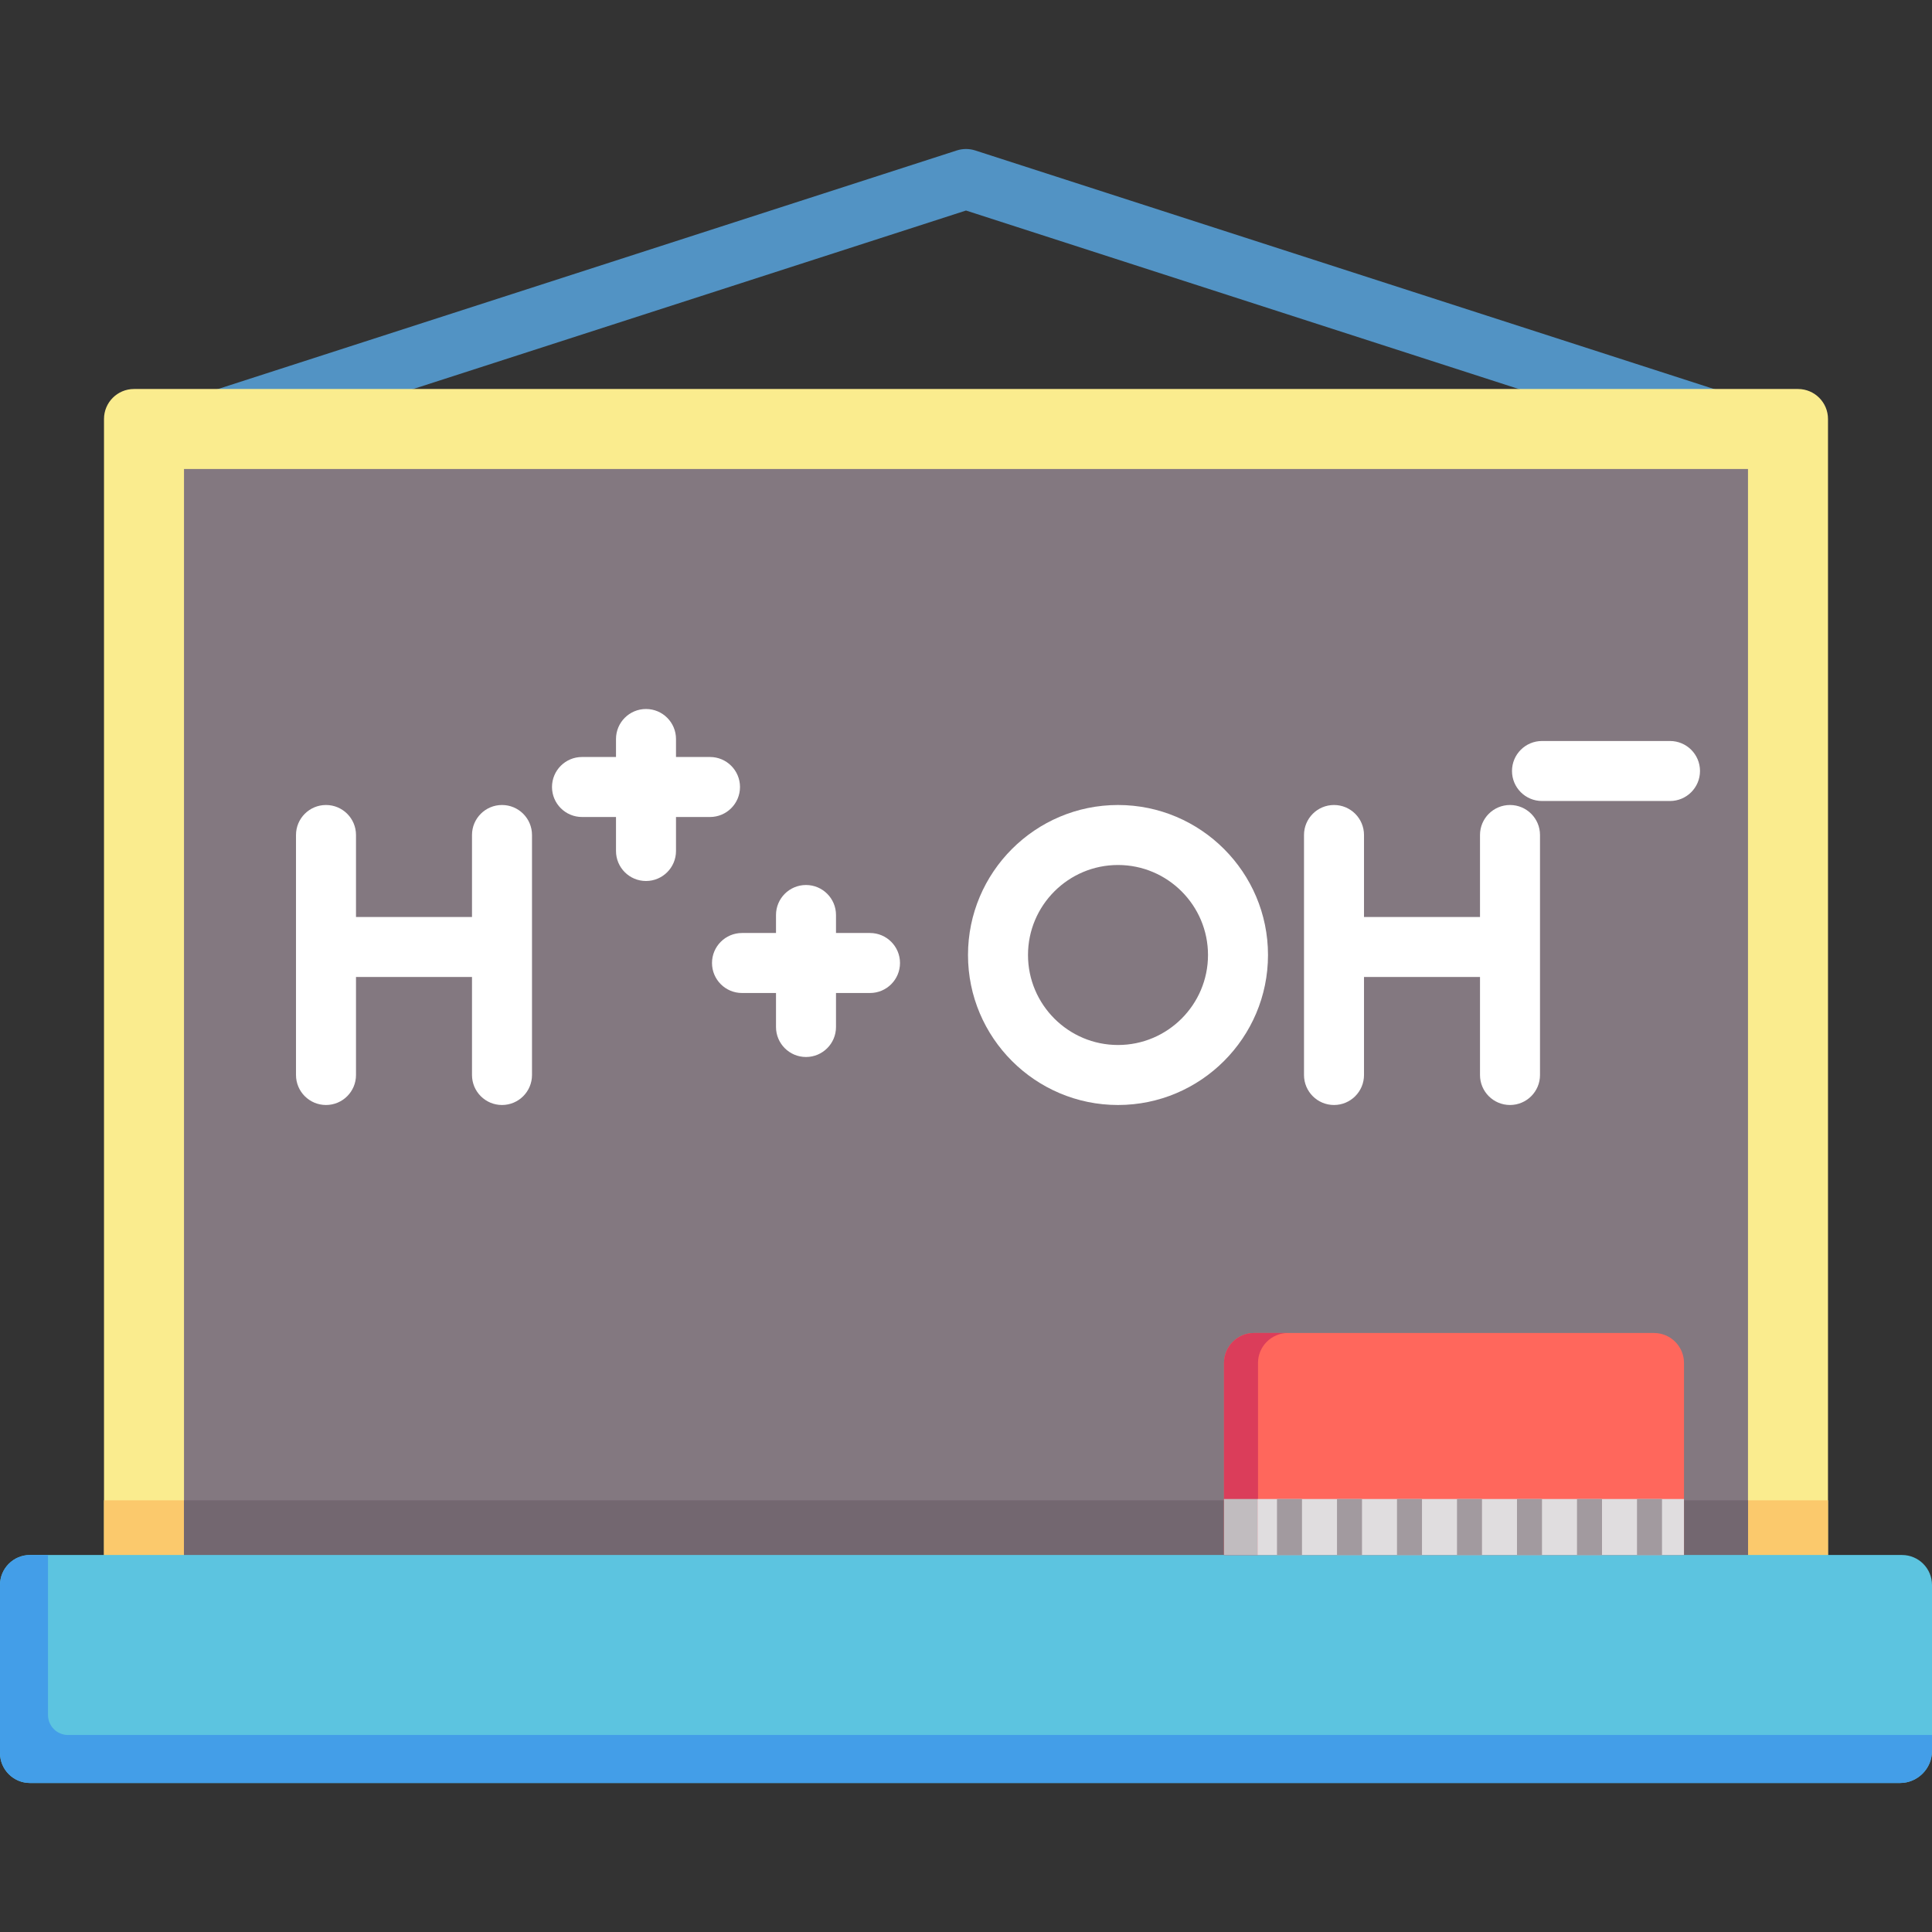
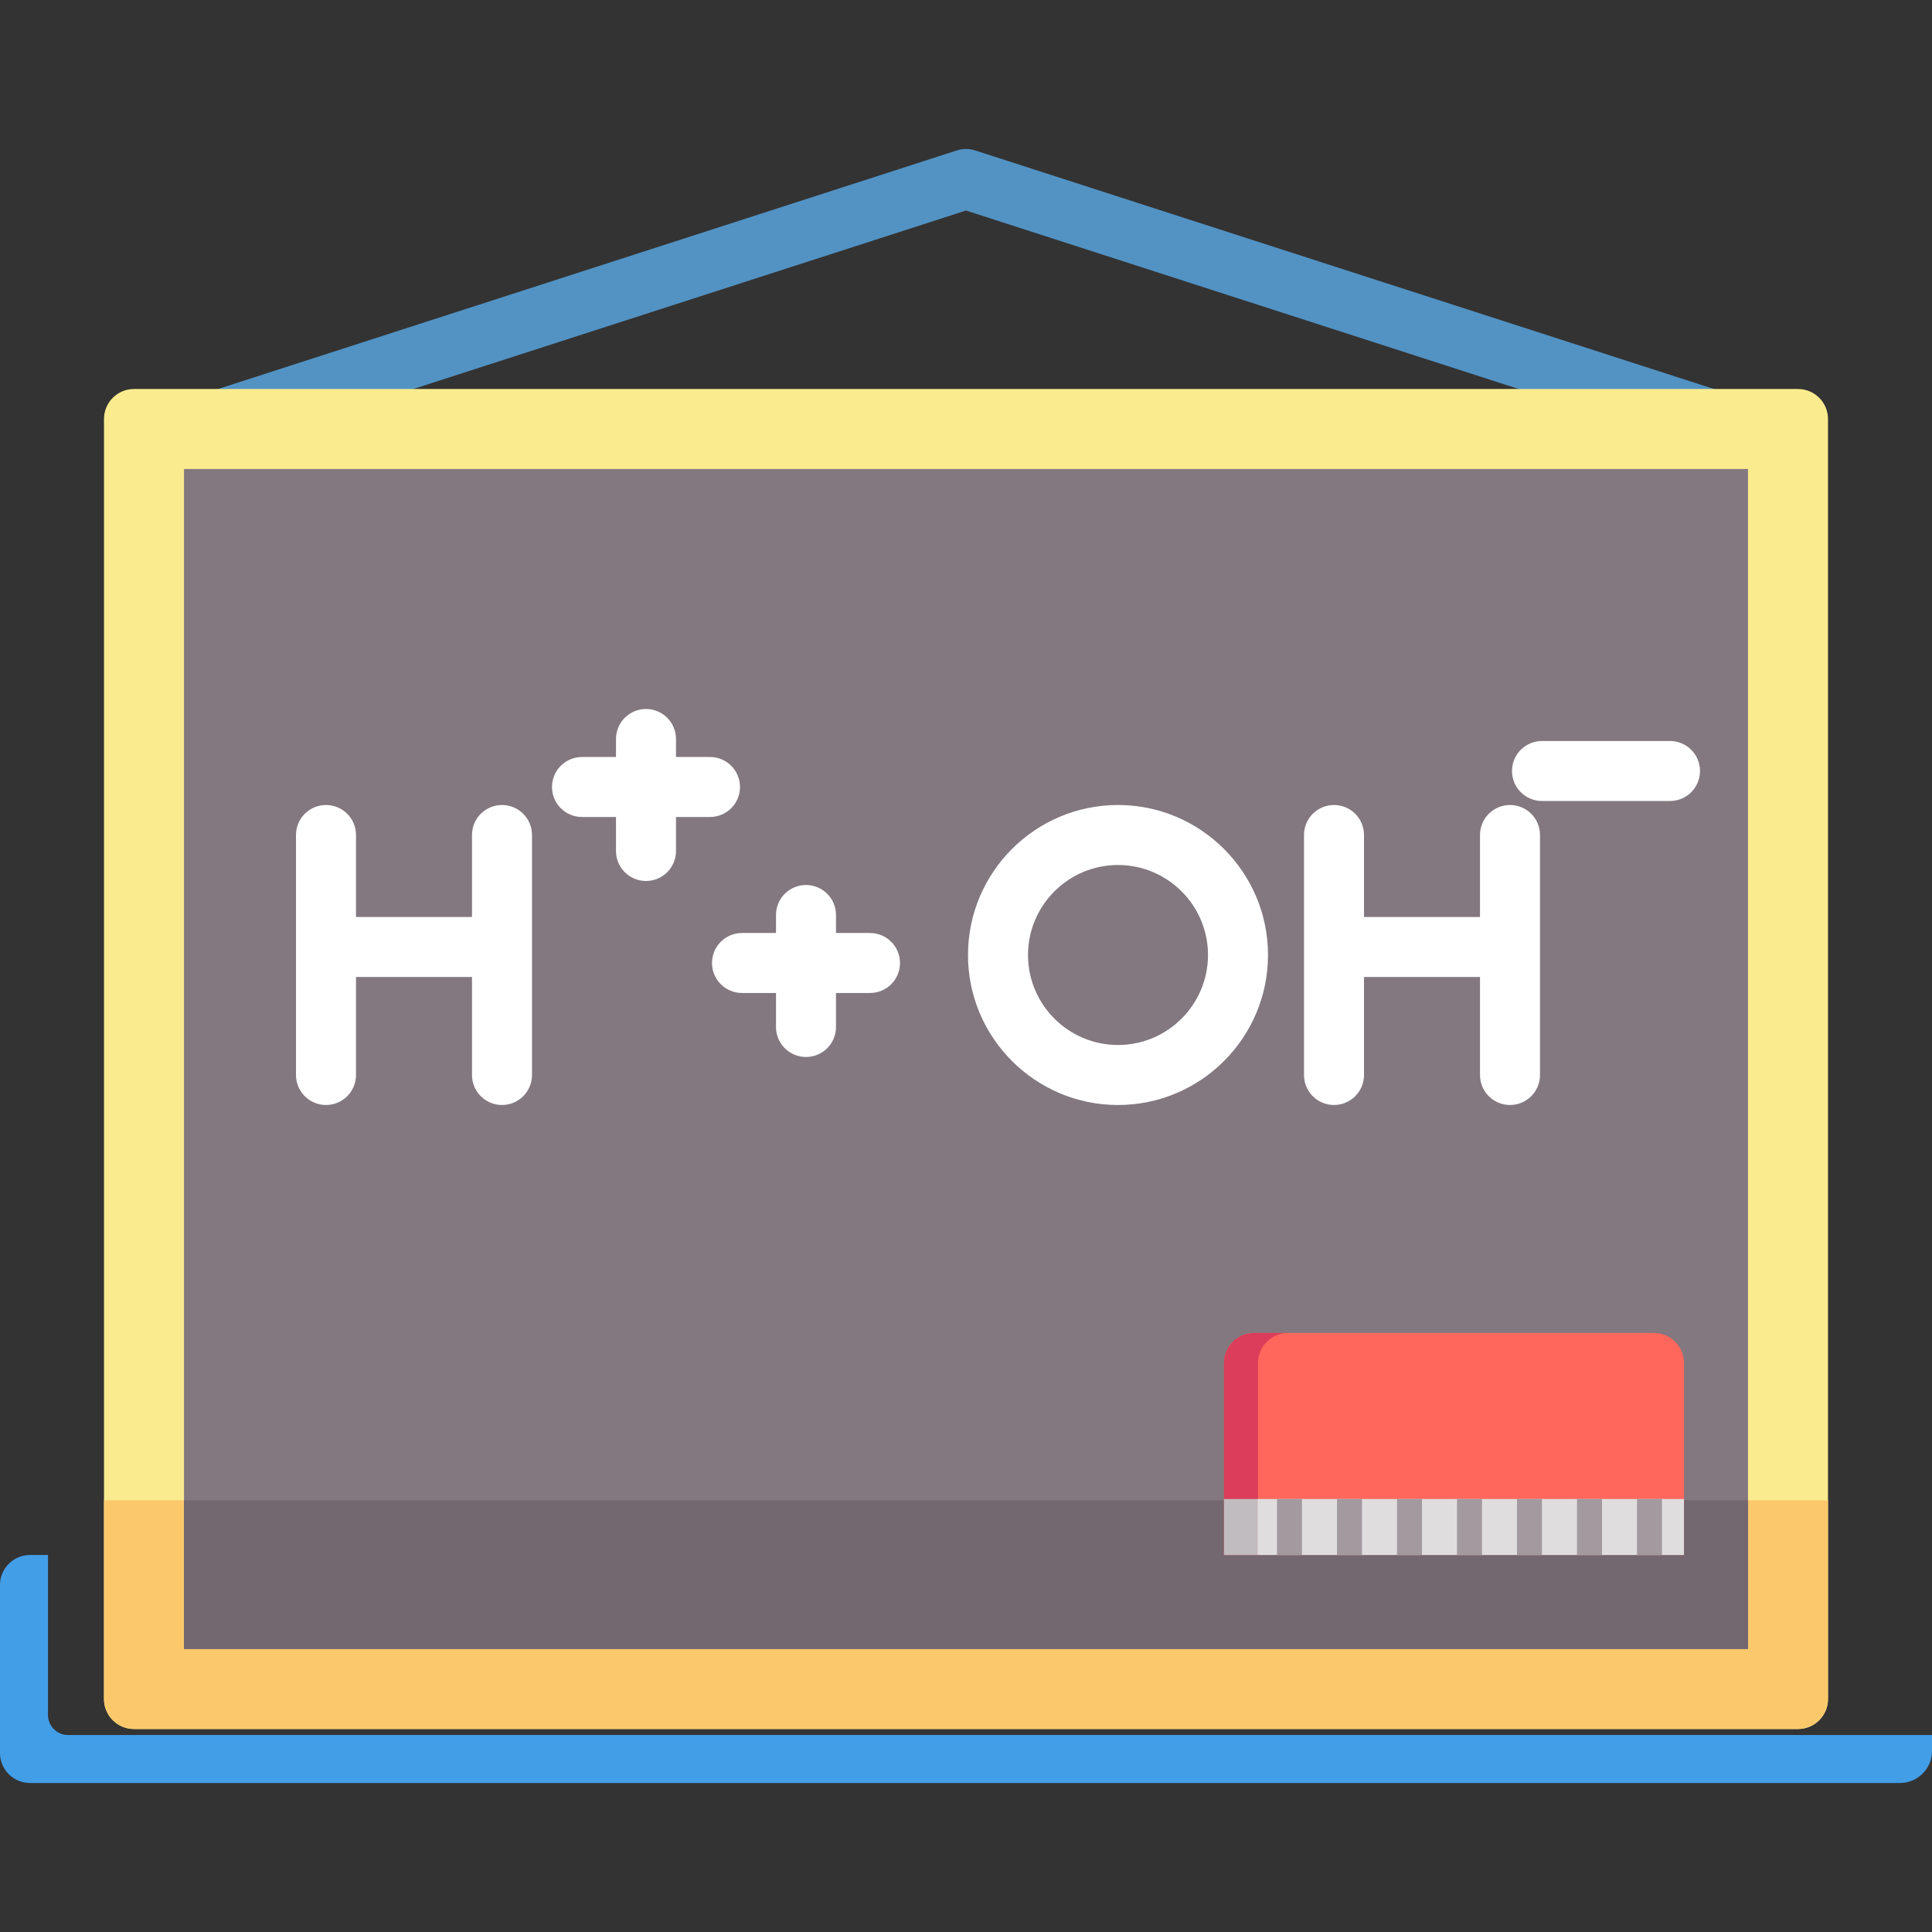
<svg xmlns="http://www.w3.org/2000/svg" version="1.1" id="Layer_1" x="0px" y="0px" viewBox="0 0 512 512" style="enable-background:new 0 0 512 512;" xml:space="preserve">
  <rect x="0" y="0" width="512" height="512" fill="#333333" stroke="none" />
  <path style="fill:#5293C4;" d="M459.53,121.111c-0.811,0-1.634-0.124-2.446-0.387L256,55.792L54.915,120.724  c-4.179,1.353-8.659-0.944-10.009-5.122c-1.349-4.178,0.944-8.659,5.123-10.008l203.528-65.723c1.588-0.513,3.298-0.513,4.886,0  l203.528,65.723c4.178,1.348,6.472,5.83,5.122,10.008C466.006,118.968,462.886,121.111,459.53,121.111z" />
  <path style="fill:#FAEC8E;" d="M476.489,103.089H35.511c-4.391,0-7.95,3.559-7.95,7.95v339.213c0,4.392,3.56,7.95,7.95,7.95h440.977  c4.392,0,7.95-3.559,7.95-7.95V111.039C484.439,106.647,480.88,103.089,476.489,103.089z" />
  <path style="fill:#FBC96C;" d="M27.561,397.603v52.649c0,4.392,3.56,7.95,7.95,7.95h440.977c4.392,0,7.95-3.559,7.95-7.95v-52.649  H27.561z" />
  <rect x="48.762" y="124.289" style="fill:#837880;" width="414.476" height="312.712" />
  <rect x="48.762" y="397.6" style="fill:#736770;" width="414.476" height="39.402" />
-   <path style="fill:#5CC4E0;" d="M0,464.563c0,4.391,3.56,7.95,7.95,7.95H503.52c4.664,0,8.48-3.816,8.48-8.48v-43.992  c0-4.391-3.56-7.95-7.95-7.95H7.95c-4.391,0-7.95,3.56-7.95,7.95V464.563z" />
  <path style="fill:#439EE8;" d="M18.021,459.792c-2.927,0-5.3-2.373-5.3-5.3v-42.402H7.95c-4.391,0-7.95,3.56-7.95,7.95v44.522  c0,4.391,3.56,7.95,7.95,7.95H503.52c4.664,0,8.48-3.816,8.48-8.48v-4.24H18.021z" />
  <path style="fill:#FF675C;" d="M438.327,353.258H332.323c-4.392,0-7.95,3.559-7.95,7.95v50.882h121.905v-50.882  C446.277,356.817,442.719,353.258,438.327,353.258z" />
  <path style="fill:#DB3D5A;" d="M341.333,353.258h-9.01c-4.392,0-7.95,3.559-7.95,7.95v50.882h9.01v-50.882  C333.383,356.817,336.942,353.258,341.333,353.258z" />
  <rect x="324.373" y="397.25" style="fill:#C1BCBF;" width="8.878" height="14.841" />
  <rect x="333.245" y="397.25" style="fill:#E0DDDF;" width="113.022" height="14.841" />
  <g>
    <rect x="338.418" y="397.25" style="fill:#A29A9F;" width="6.625" height="14.841" />
    <rect x="354.319" y="397.25" style="fill:#A29A9F;" width="6.625" height="14.841" />
    <rect x="370.219" y="397.25" style="fill:#A29A9F;" width="6.625" height="14.841" />
    <rect x="386.12" y="397.25" style="fill:#A29A9F;" width="6.625" height="14.841" />
    <rect x="402.021" y="397.25" style="fill:#A29A9F;" width="6.625" height="14.841" />
    <rect x="417.921" y="397.25" style="fill:#A29A9F;" width="6.625" height="14.841" />
    <rect x="433.822" y="397.25" style="fill:#A29A9F;" width="6.625" height="14.841" />
  </g>
  <g>
    <path style="fill:#FFFFFF;" d="M133.035,213.333c-4.391,0-7.95,3.559-7.95,7.95v21.731H94.344v-21.731c0-4.392-3.56-7.95-7.95-7.95   c-4.391,0-7.95,3.559-7.95,7.95v63.602c0,4.392,3.56,7.95,7.95,7.95c4.391,0,7.95-3.559,7.95-7.95v-25.971h30.741v25.971   c0,4.392,3.56,7.95,7.95,7.95s7.95-3.559,7.95-7.95v-63.602C140.986,216.891,137.426,213.333,133.035,213.333z" />
    <path style="fill:#FFFFFF;" d="M188.157,200.612h-9.01v-4.77c0-4.392-3.56-7.95-7.95-7.95c-4.391,0-7.95,3.559-7.95,7.95v4.77   h-9.01c-4.391,0-7.95,3.559-7.95,7.95s3.56,7.95,7.95,7.95h9.01v9.01c0,4.392,3.56,7.95,7.95,7.95c4.391,0,7.95-3.559,7.95-7.95   v-9.01h9.01c4.391,0,7.95-3.559,7.95-7.95S192.548,200.612,188.157,200.612z" />
    <path style="fill:#FFFFFF;" d="M230.559,247.254h-9.01v-4.77c0-4.392-3.56-7.95-7.95-7.95c-4.391,0-7.95,3.559-7.95,7.95v4.77   h-9.01c-4.391,0-7.95,3.559-7.95,7.95c0,4.392,3.56,7.95,7.95,7.95h9.01v9.01c0,4.392,3.56,7.95,7.95,7.95   c4.391,0,7.95-3.559,7.95-7.95v-9.01h9.01c4.391,0,7.95-3.559,7.95-7.95C238.509,250.813,234.95,247.254,230.559,247.254z" />
    <path style="fill:#FFFFFF;" d="M400.166,213.333c-4.392,0-7.95,3.559-7.95,7.95v21.731h-30.741v-21.731   c0-4.392-3.559-7.95-7.95-7.95c-4.392,0-7.95,3.559-7.95,7.95v63.602c0,4.392,3.559,7.95,7.95,7.95c4.392,0,7.95-3.559,7.95-7.95   v-25.971h30.741v25.971c0,4.392,3.559,7.95,7.95,7.95s7.95-3.559,7.95-7.95v-63.602   C408.116,216.891,404.557,213.333,400.166,213.333z" />
    <path style="fill:#FFFFFF;" d="M296.282,213.333c-21.92,0-39.752,17.832-39.752,39.752s17.832,39.752,39.752,39.752   c21.92,0,39.752-17.832,39.752-39.752S318.201,213.333,296.282,213.333z M296.282,276.935c-13.151,0-23.851-10.7-23.851-23.851   c0-13.151,10.7-23.851,23.851-23.851s23.851,10.7,23.851,23.851C320.133,266.235,309.432,276.935,296.282,276.935z" />
    <path style="fill:#FFFFFF;" d="M442.567,196.372h-33.921c-4.392,0-7.95,3.559-7.95,7.95c0,4.392,3.559,7.95,7.95,7.95h33.921   c4.392,0,7.95-3.559,7.95-7.95C450.518,199.931,446.959,196.372,442.567,196.372z" />
  </g>
  <g>
</g>
  <g>
</g>
  <g>
</g>
  <g>
</g>
  <g>
</g>
  <g>
</g>
  <g>
</g>
  <g>
</g>
  <g>
</g>
  <g>
</g>
  <g>
</g>
  <g>
</g>
  <g>
</g>
  <g>
</g>
  <g>
</g>
</svg>